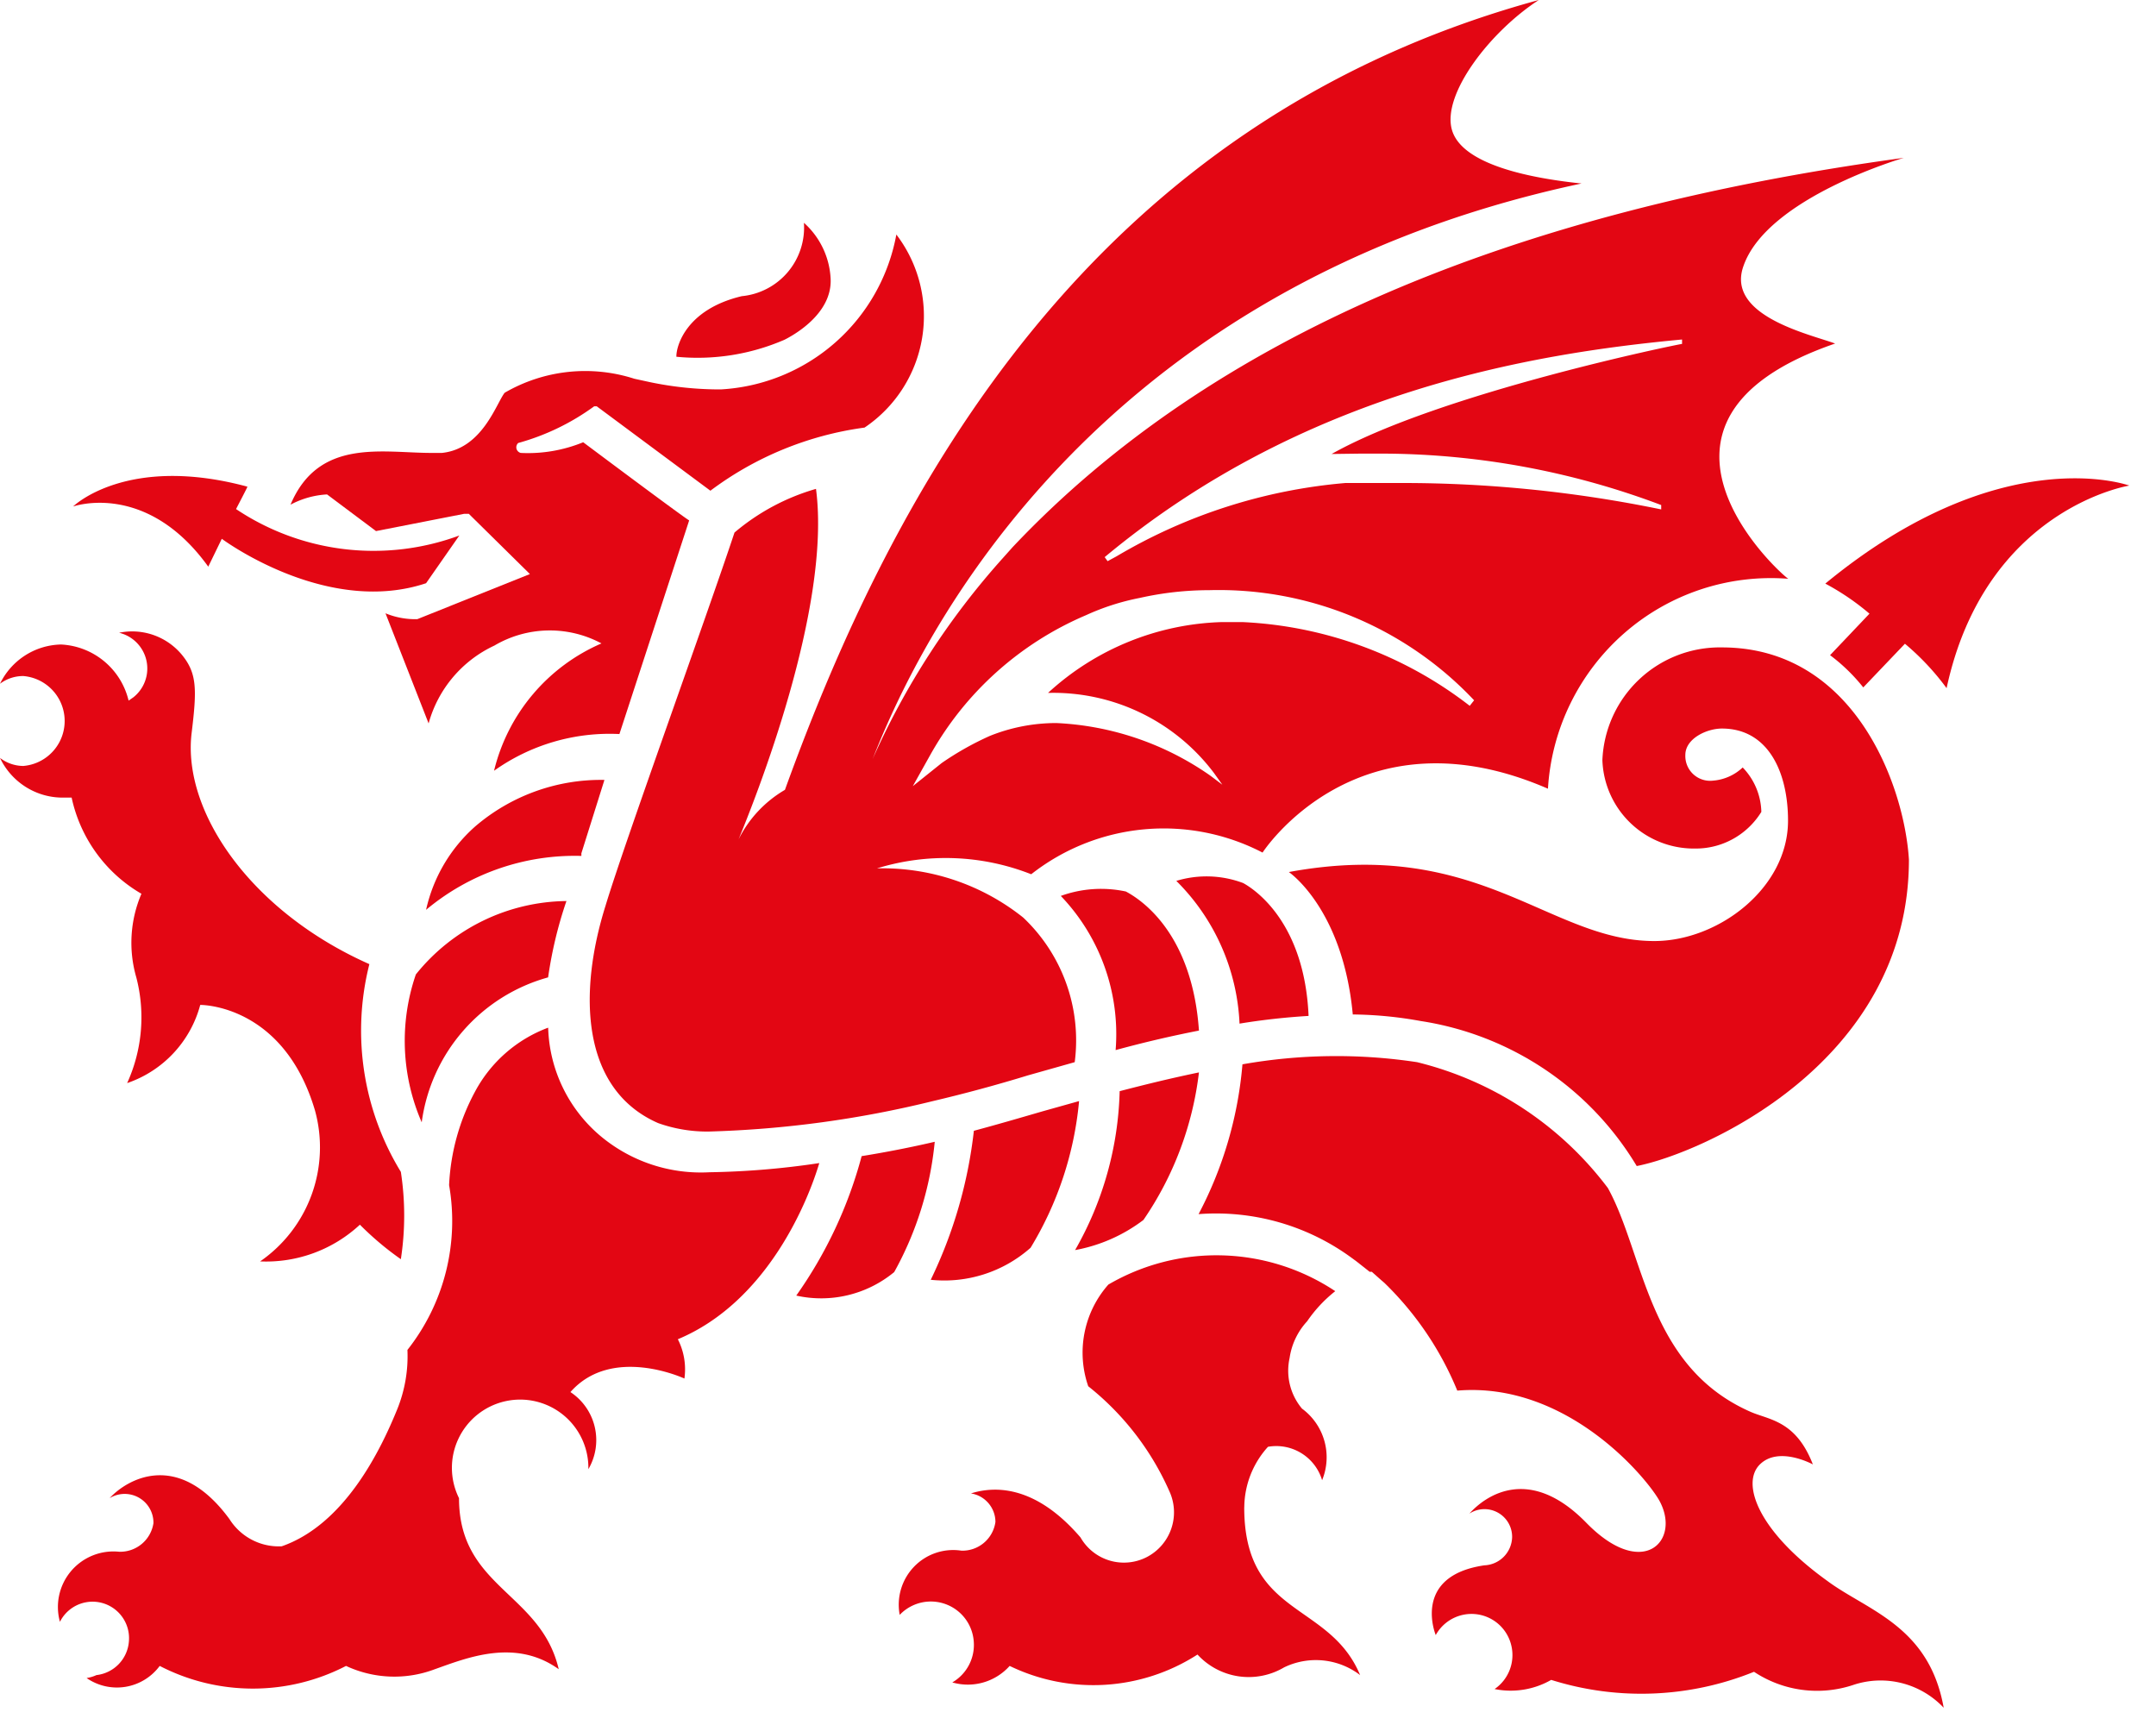
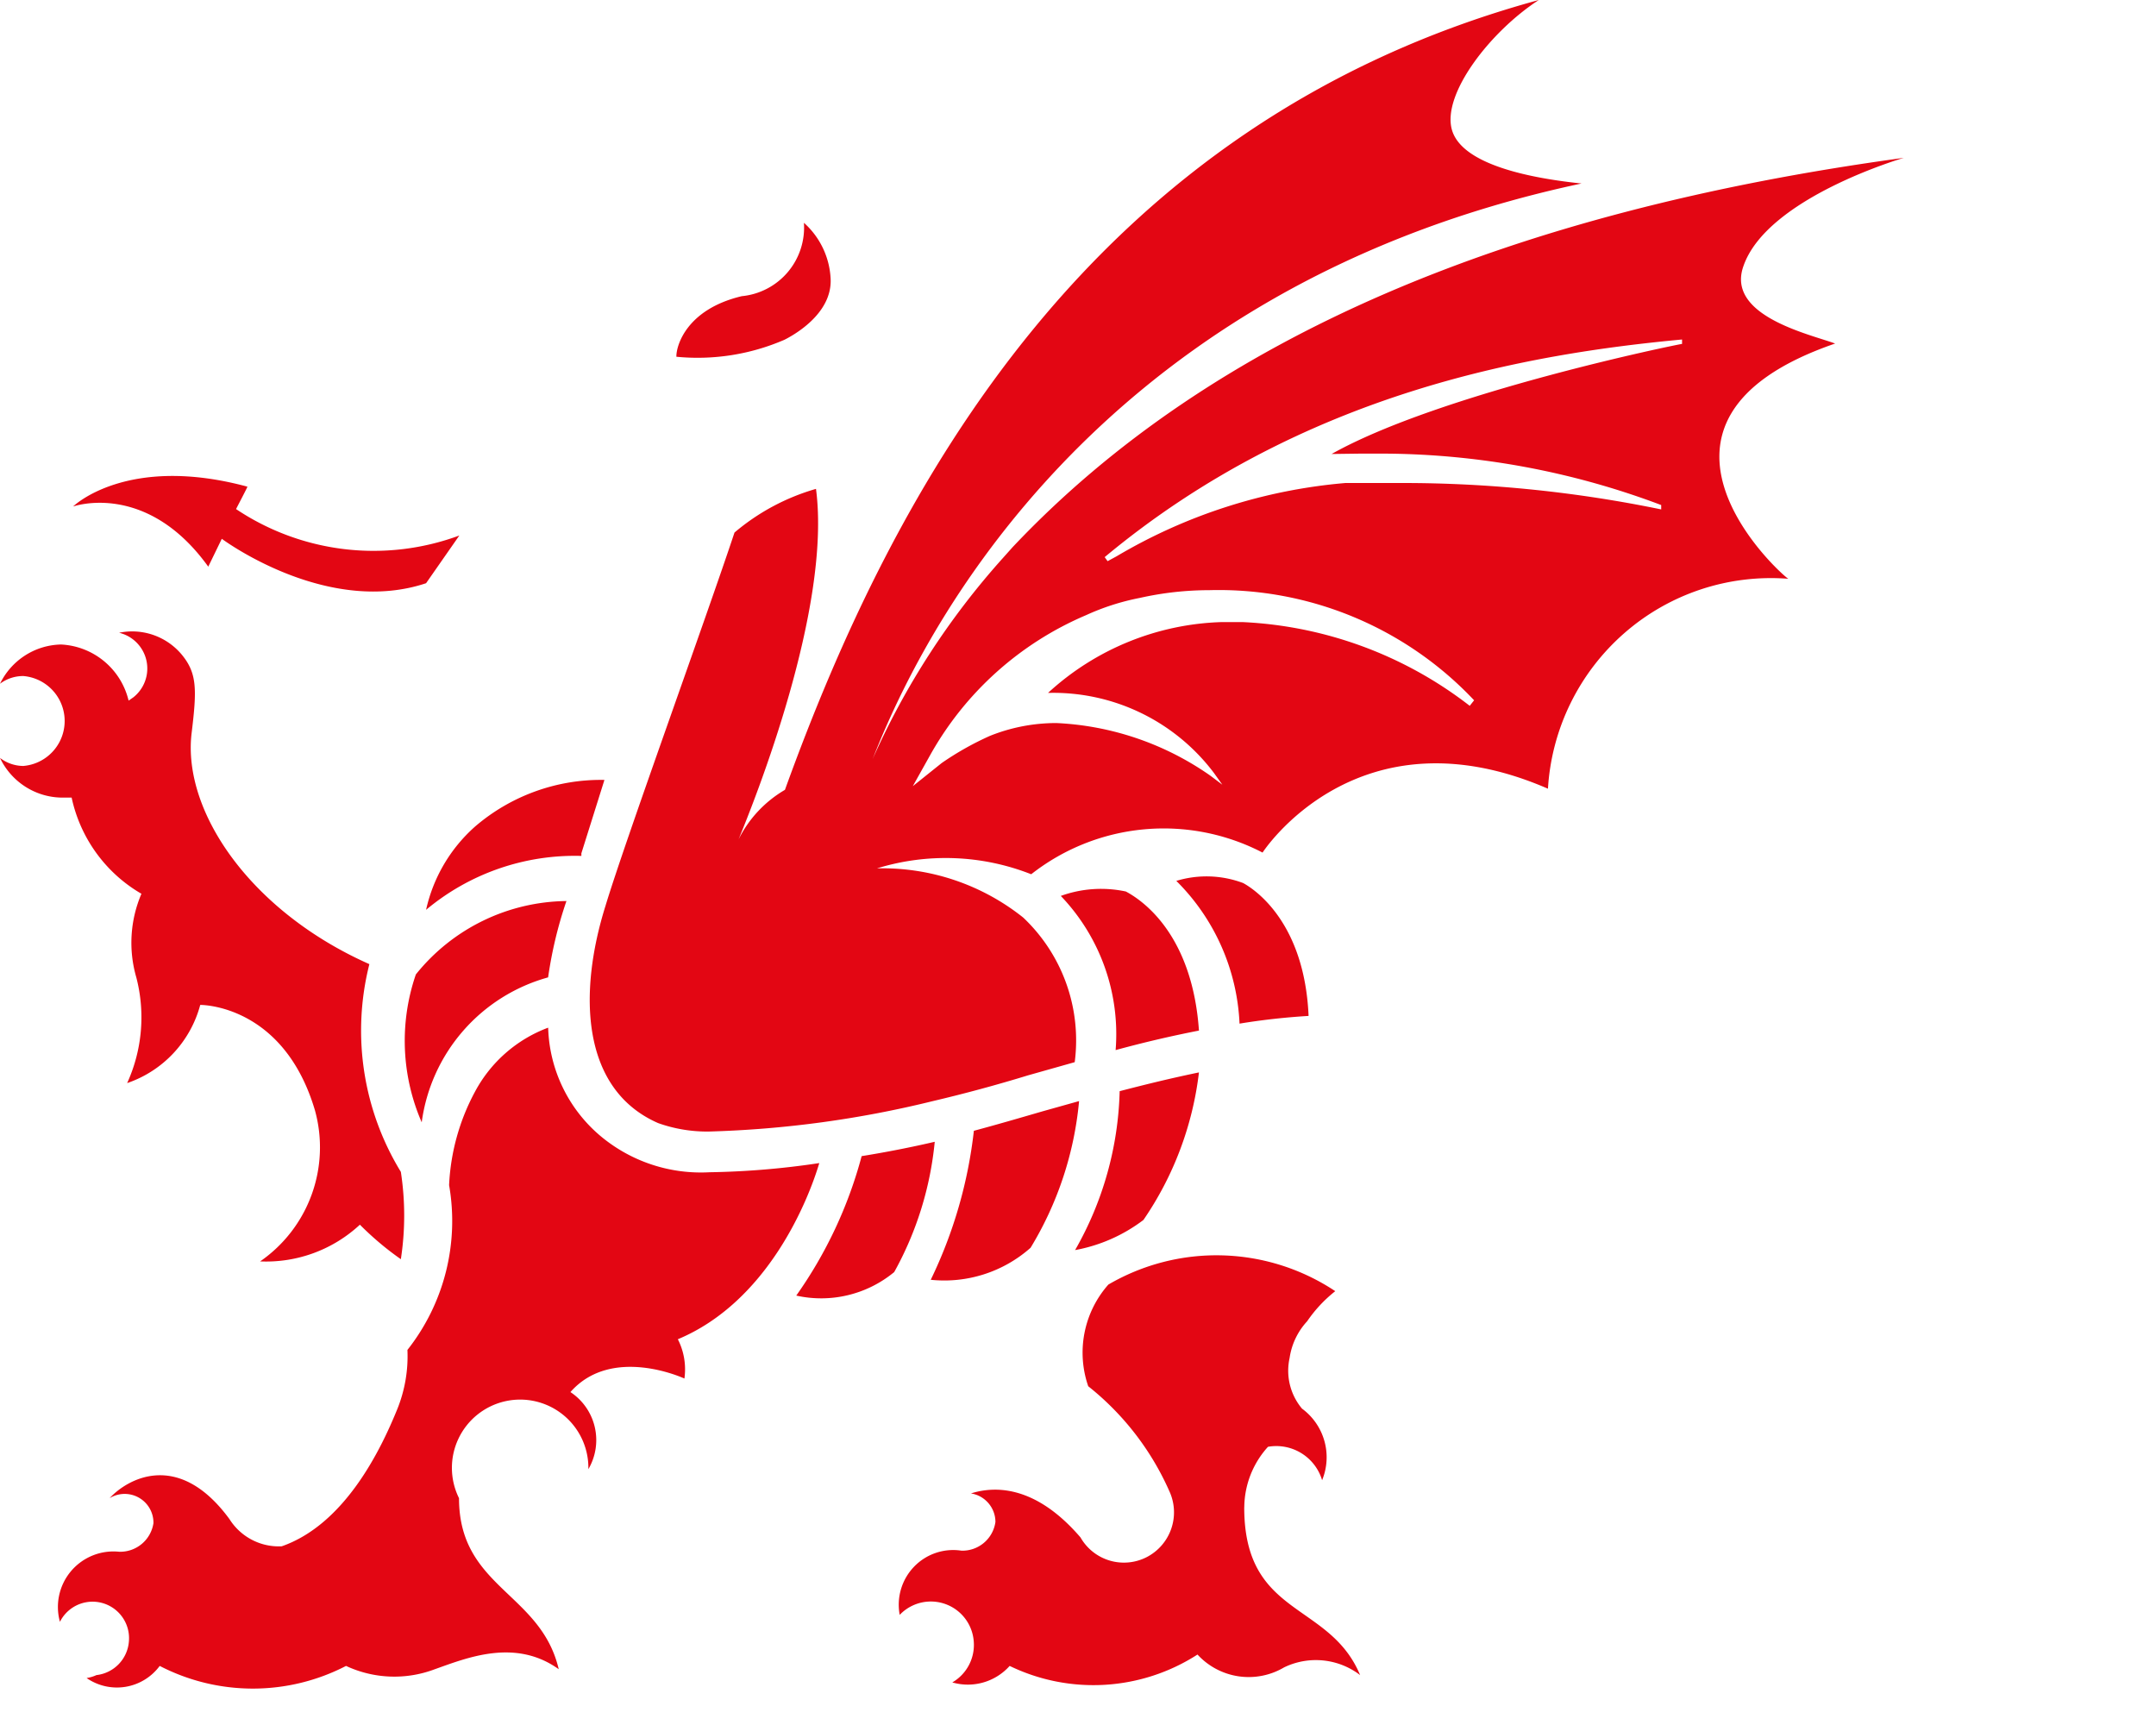
<svg xmlns="http://www.w3.org/2000/svg" width="40" height="32">
  <g fill="#E30613">
    <path d="M6.854 17.886c-2.196-.974-3.464-2.819-3.301-4.269.101-.83.108-1.13-.19-1.484a1.197 1.197 0 0 0-1.153-.395.682.682 0 0 1 .264 1.198l-.088.061a1.357 1.357 0 0 0-1.254-1.041c-.483.01-.92.291-1.132.728a.717.717 0 0 1 .434-.143.837.837 0 0 1-.001 1.668A.717.717 0 0 1 0 14.06c.21.442.651.727 1.139.736h.19c.161.751.632 1.4 1.295 1.784a2.31 2.31 0 0 0-.095 1.552 2.94 2.94 0 0 1-.17 1.96 2.107 2.107 0 0 0 1.356-1.45c.136 0 1.573.069 2.13 1.962A2.572 2.572 0 0 1 4.826 23.4a2.556 2.556 0 0 0 1.851-.681c.234.235.488.45.76.64a5.333 5.333 0 0 0 0-1.62 5.023 5.023 0 0 1-.584-3.854zM14.55 6.305c.135-.068.9-.47.86-1.144a1.487 1.487 0 0 0-.495-1.028 1.278 1.278 0 0 1-1.152 1.361c-1.038.246-1.22.933-1.214 1.124a4.052 4.052 0 0 0 2-.313zM7.824 20.82a3.236 3.236 0 0 1 2.345-2.689c.069-.482.182-.956.34-1.416a3.628 3.628 0 0 0-2.794 1.362 3.787 3.787 0 0 0 .109 2.743zm2.962-4.943v-.047l.428-1.362a3.584 3.584 0 0 0-2.4.865 2.903 2.903 0 0 0-.909 1.545 4.3 4.3 0 0 1 2.881-1zM4.38 9.443c.034-.068.217-.415.21-.415-2.244-.606-3.234.368-3.234.368s1.356-.484 2.508 1.116l.251-.517c.204.15 2.034 1.41 3.79.824l.617-.885a4.587 4.587 0 0 1-4.142-.49z" />
-     <path d="M16.63 4.35a3.51 3.51 0 0 1-3.26 2.874 6.34 6.34 0 0 1-1.316-.136l-.285-.062a2.972 2.972 0 0 0-2.406.26c-.156.197-.414 1.04-1.166 1.116h-.19c-.915 0-2.095-.28-2.617.96.21-.112.44-.177.678-.19l.908.68 1.634-.32h.088l1.133 1.117-2.089.837a1.452 1.452 0 0 1-.59-.109l.8 2.043a2.251 2.251 0 0 1 1.22-1.444 2.026 2.026 0 0 1 1.987-.04 3.462 3.462 0 0 0-1.993 2.362 3.697 3.697 0 0 1 2.326-.681l1.294-3.963c-.128-.074-1.966-1.45-1.966-1.45-.367.15-.763.218-1.159.198a.109.109 0 0 1-.081-.089.11.11 0 0 1 .034-.095c.507-.14.984-.37 1.41-.681h.047l2.109 1.566a6.135 6.135 0 0 1 2.86-1.171 2.493 2.493 0 0 0 .59-3.581z" />
    <path d="M34.047 6.373c-.454-.17-2.033-.51-1.701-1.437.44-1.273 2.976-2.008 2.976-2.008-7.295.994-12.847 3.315-16.536 7.223l-.183.205a14.216 14.216 0 0 0-2.413 3.724c.596-1.505 3.552-8.633 13.152-10.676-.915-.095-2.223-.34-2.406-1-.183-.661.711-1.818 1.613-2.404-8.339 2.274-11.973 9.083-13.986 14.652-.37.216-.67.535-.861.92.298-.723 1.729-4.29 1.437-6.503-.556.16-1.07.435-1.512.81-.522 1.573-2.034 5.733-2.393 6.924-.509 1.62-.454 3.405.976 4.031.3.107.617.16.936.157a19.614 19.614 0 0 0 4.162-.565 27.4 27.4 0 0 0 1.763-.477l.868-.245a3.133 3.133 0 0 0-.956-2.683 4.185 4.185 0 0 0-2.712-.912 4.328 4.328 0 0 1 2.861.109 3.98 3.98 0 0 1 4.292-.402s1.756-2.723 5.295-1.185a4.167 4.167 0 0 1 1.417-2.886 4.131 4.131 0 0 1 3.044-1.008c-.068-.014-3.35-2.914.867-4.364zm-6.78 6.72a7.438 7.438 0 0 0-4.216-1.553h-.38a4.979 4.979 0 0 0-3.227 1.314 3.73 3.73 0 0 1 3.078 1.485l.156.218-.217-.164a5.409 5.409 0 0 0-2.861-.98c-.423 0-.841.08-1.234.238a5.54 5.54 0 0 0-.895.504l-.366.293-.17.136.32-.572a6.002 6.002 0 0 1 2.894-2.6 4.42 4.42 0 0 1 .997-.32c.425-.096.86-.144 1.295-.144a6.508 6.508 0 0 1 4.908 2.043l-.081.102zm-2.033-4.678h.468c1.749.012 3.482.335 5.118.954v.081a23.74 23.74 0 0 0-4.793-.49h-1.064a9.99 9.99 0 0 0-4.251 1.362l-.163.088-.054-.075c3.681-3.064 7.878-3.772 10.712-4.037v.082c-.048 0-4.495.912-6.502 2.042l.529-.007z" />
    <path d="M15.2 21.576a15.13 15.13 0 0 1-2.034.17 2.9 2.9 0 0 1-1.986-.64 2.727 2.727 0 0 1-1.01-2.042 2.546 2.546 0 0 0-1.356 1.185 4.037 4.037 0 0 0-.482 1.736 3.859 3.859 0 0 1-.773 3.057 2.62 2.62 0 0 1-.19 1.103c-.305.749-.969 2.13-2.142 2.54-.39.02-.761-.173-.97-.505-.949-1.293-1.898-.742-2.223-.388a.534.534 0 0 1 .813.463.624.624 0 0 1-.637.531 1.03 1.03 0 0 0-1.098 1.3.677.677 0 0 1 1.279.369.68.68 0 0 1-.601.619.716.716 0 0 1-.183.055.987.987 0 0 0 1.356-.225 3.762 3.762 0 0 0 3.457 0 2.12 2.12 0 0 0 1.648.061c.596-.211 1.491-.579 2.298 0-.332-1.423-1.85-1.511-1.85-3.173a1.266 1.266 0 1 1 2.4-.538 1.067 1.067 0 0 0-.333-1.43c.773-.878 2.115-.251 2.115-.251a1.23 1.23 0 0 0-.122-.729c1.661-.694 2.414-2.56 2.624-3.268zm1.39 2.022c.414-.745.67-1.568.752-2.417-.452.105-.904.193-1.356.266a8.077 8.077 0 0 1-1.213 2.587c.64.143 1.31-.018 1.817-.436zm2.529-.449a6.357 6.357 0 0 0 .901-2.723l-.678.19c-.447.13-.867.252-1.274.361a8.517 8.517 0 0 1-.8 2.764 2.414 2.414 0 0 0 1.85-.592zm3.125-3.255c-.529.11-.97.218-1.471.348a6.236 6.236 0 0 1-.827 2.948c.46-.084.894-.275 1.268-.559a6.102 6.102 0 0 0 1.03-2.737zm.753-.905c.424-.07.852-.117 1.281-.143-.075-1.716-.976-2.335-1.214-2.465a1.931 1.931 0 0 0-1.24-.04 3.977 3.977 0 0 1 1.173 2.648zm-.753.129c-.122-1.75-1.01-2.396-1.356-2.58a2.195 2.195 0 0 0-1.207.082 3.706 3.706 0 0 1 1.017 2.86 21.368 21.368 0 0 1 1.546-.362zm.841 8.845c.003-.417.16-.817.44-1.124a.888.888 0 0 1 1.004.62 1.12 1.12 0 0 0-.373-1.328 1.093 1.093 0 0 1-.23-.94 1.27 1.27 0 0 1 .325-.68c.145-.212.32-.4.522-.559a3.979 3.979 0 0 0-4.21-.122 1.906 1.906 0 0 0-.373 1.886 5.138 5.138 0 0 1 1.505 1.947.935.935 0 0 1-.415 1.22.927.927 0 0 1-1.233-.362c-.813-.947-1.559-.967-2.033-.817.26.04.454.266.454.53a.618.618 0 0 1-.63.532 1.008 1.008 0 0 0-.88.298c-.228.237-.327.57-.266.893a.798.798 0 0 1 1.373.482.804.804 0 0 1-.397.771 1.04 1.04 0 0 0 1.064-.306 3.567 3.567 0 0 0 3.485-.211 1.29 1.29 0 0 0 1.607.238 1.351 1.351 0 0 1 1.41.143c-.57-1.368-2.15-1.069-2.15-3.111z" />
-     <path d="M33.898 29.324c-1.288-.926-1.6-1.81-1.247-2.158.352-.347.983 0 .983 0-.319-.824-.82-.824-1.166-.98-1.905-.845-1.96-2.921-2.637-4.147a6.31 6.31 0 0 0-3.54-2.335 10.005 10.005 0 0 0-3.24.04 7.26 7.26 0 0 1-.814 2.779 4.258 4.258 0 0 1 2.848.817l.074.054.061.048.19.15h.04l.184.163.047.04a5.91 5.91 0 0 1 1.356 2.002c2.034-.17 3.512 1.614 3.75 2.043.406.742-.306 1.484-1.356.409-1.051-1.076-1.865-.511-2.17-.17a.513.513 0 0 1 .793.442.537.537 0 0 1-.515.517c-1.356.198-.902 1.294-.902 1.294a.758.758 0 0 1 1.403.197.764.764 0 0 1-.311.804c.36.073.733.012 1.05-.17a5.571 5.571 0 0 0 3.763-.15c.543.36 1.22.45 1.838.245.594-.2 1.25-.035 1.681.422-.271-1.525-1.424-1.804-2.163-2.356zm-.034-18.498c.293.156.568.343.82.558l-.731.77c.23.172.437.373.616.598l.773-.81c.29.243.55.52.773.824.719-3.336 3.39-3.758 3.39-3.758s-2.373-.872-5.64 1.818z" />
-     <path d="M31.946 12.01a2.18 2.18 0 0 0-2.217 2.09 1.698 1.698 0 0 0 1.722 1.641c.5.004.964-.254 1.227-.68a1.228 1.228 0 0 0-.346-.824.907.907 0 0 1-.556.245.46.46 0 0 1-.508-.477c0-.306.4-.49.678-.49.86 0 1.227.81 1.227 1.709 0 1.253-1.295 2.233-2.481 2.233-1.953 0-3.241-1.934-6.78-1.28 0 0 1.003.68 1.186 2.642a7.38 7.38 0 0 1 1.261.122 5.674 5.674 0 0 1 4.007 2.69c1.187-.232 5.05-1.9 5.05-5.685-.087-1.383-1.016-3.936-3.47-3.936z" />
  </g>
</svg>